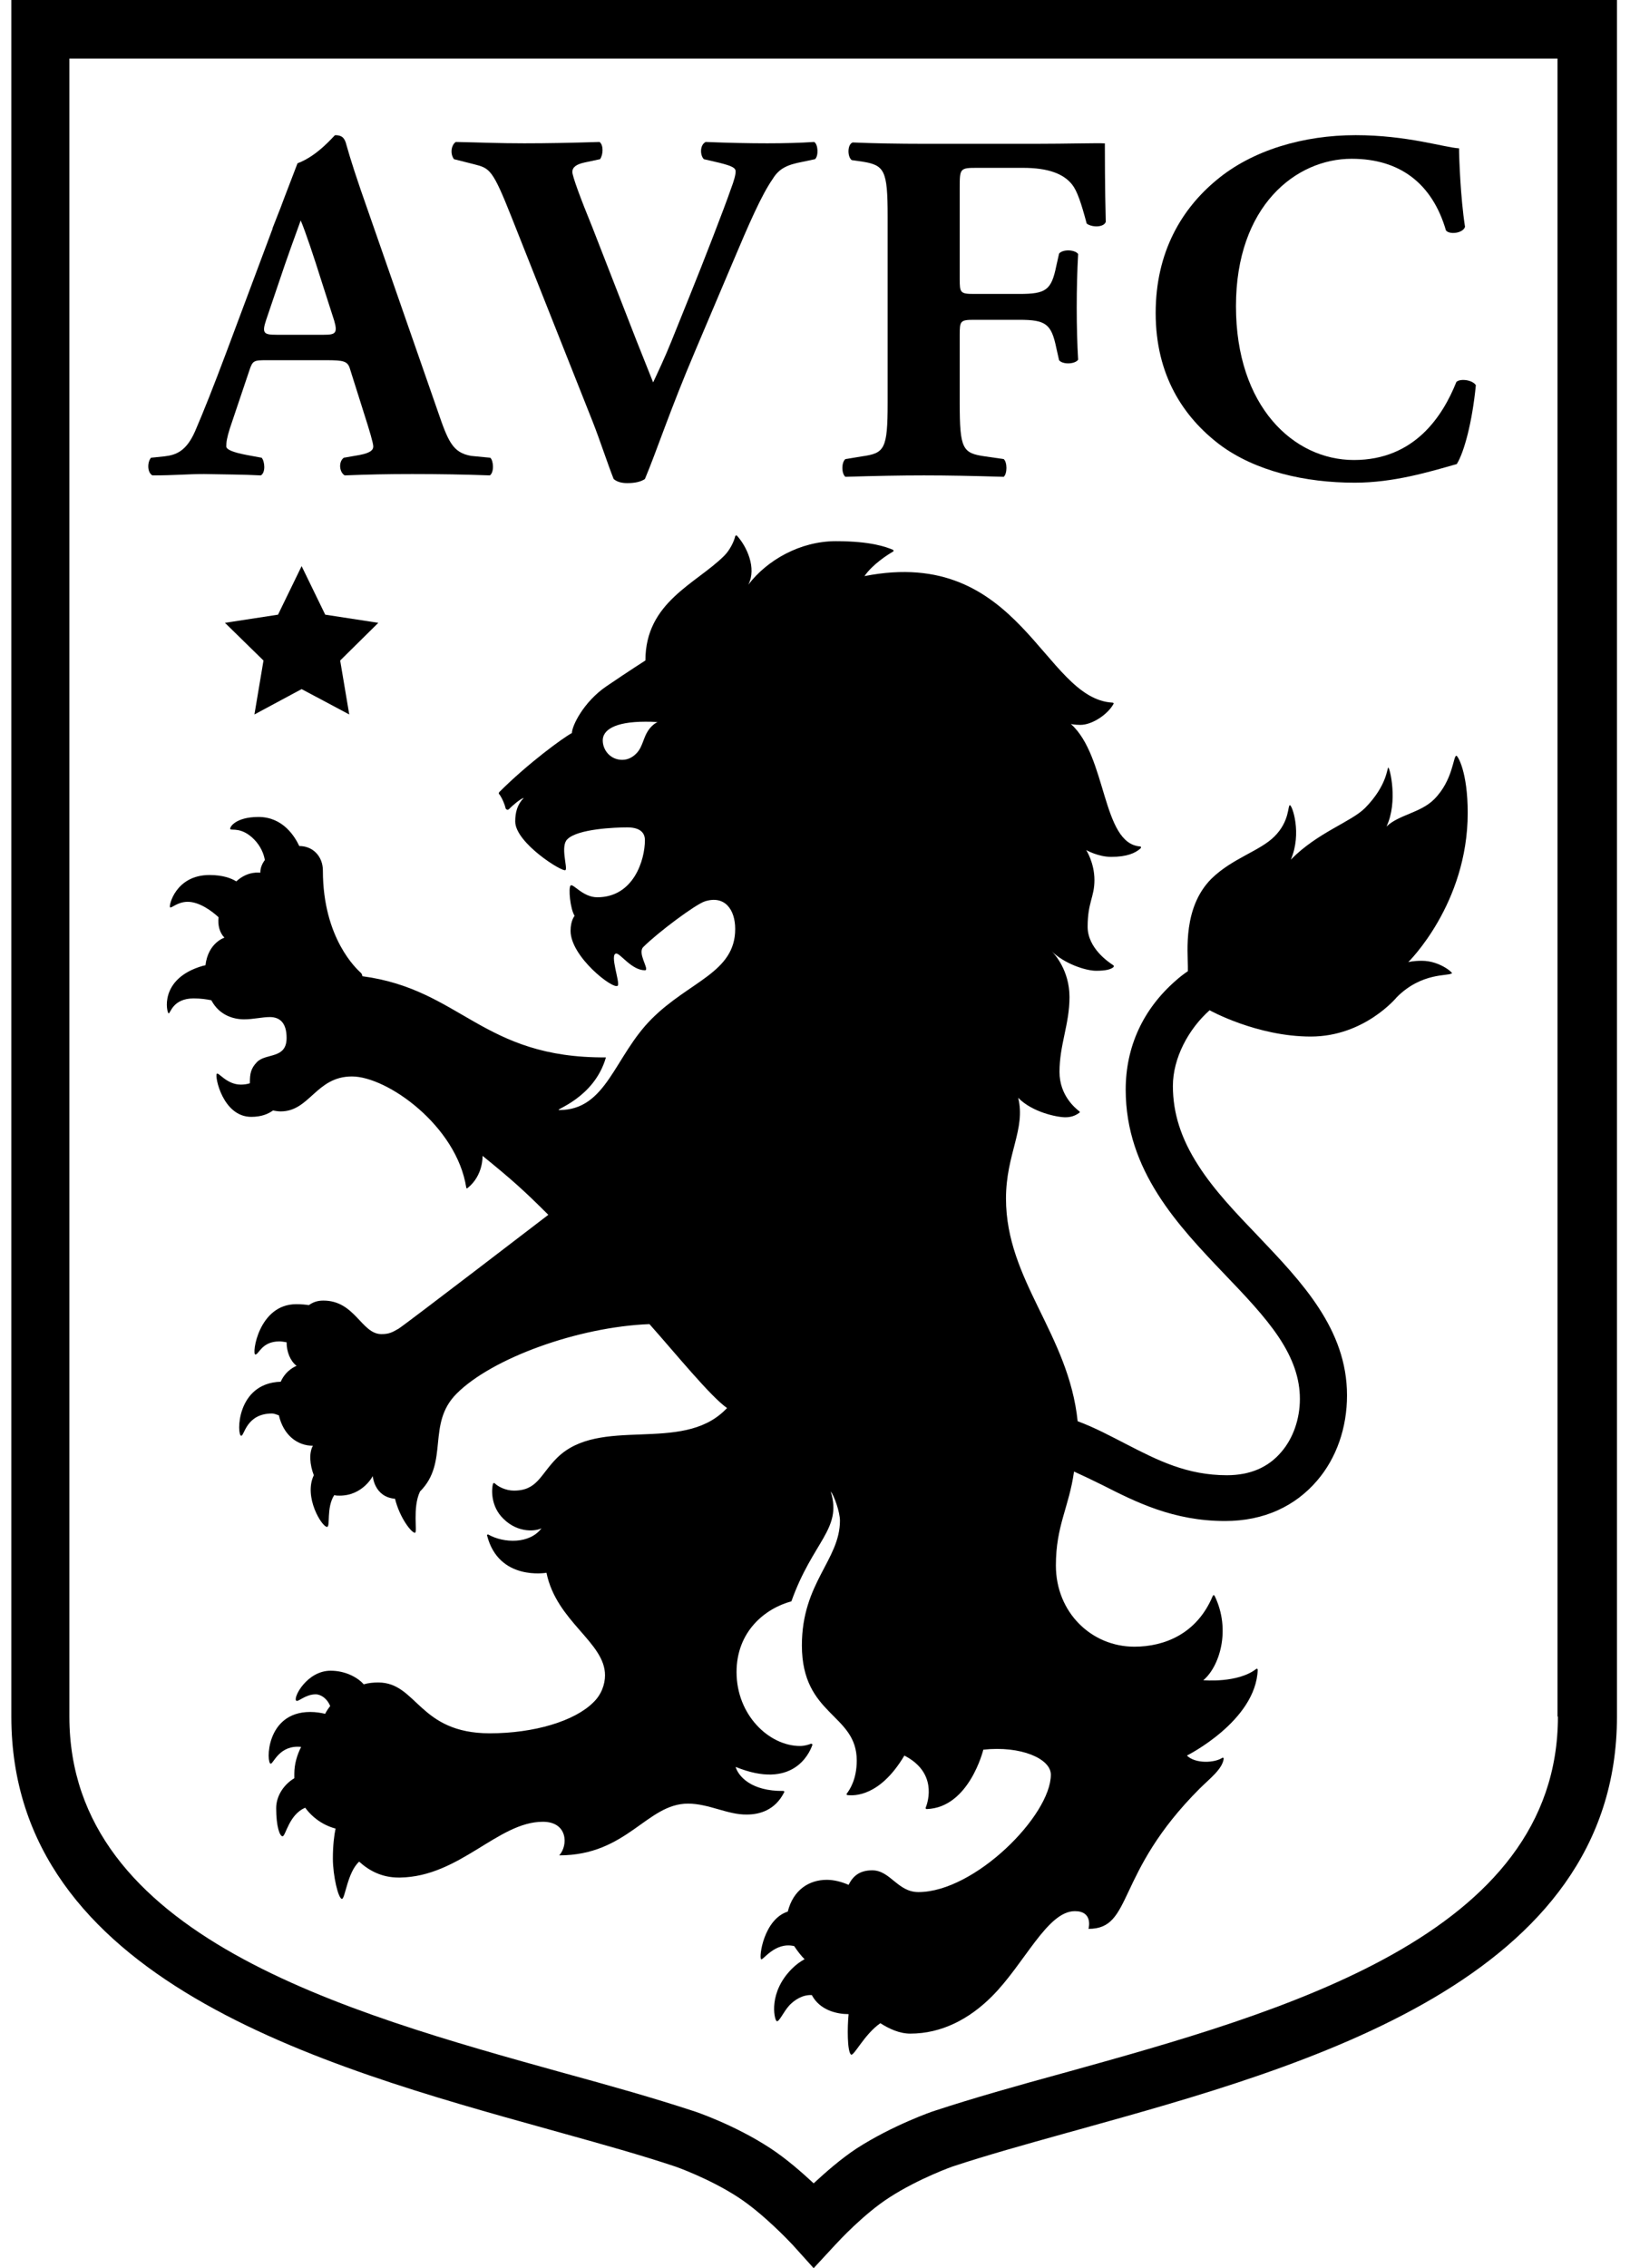
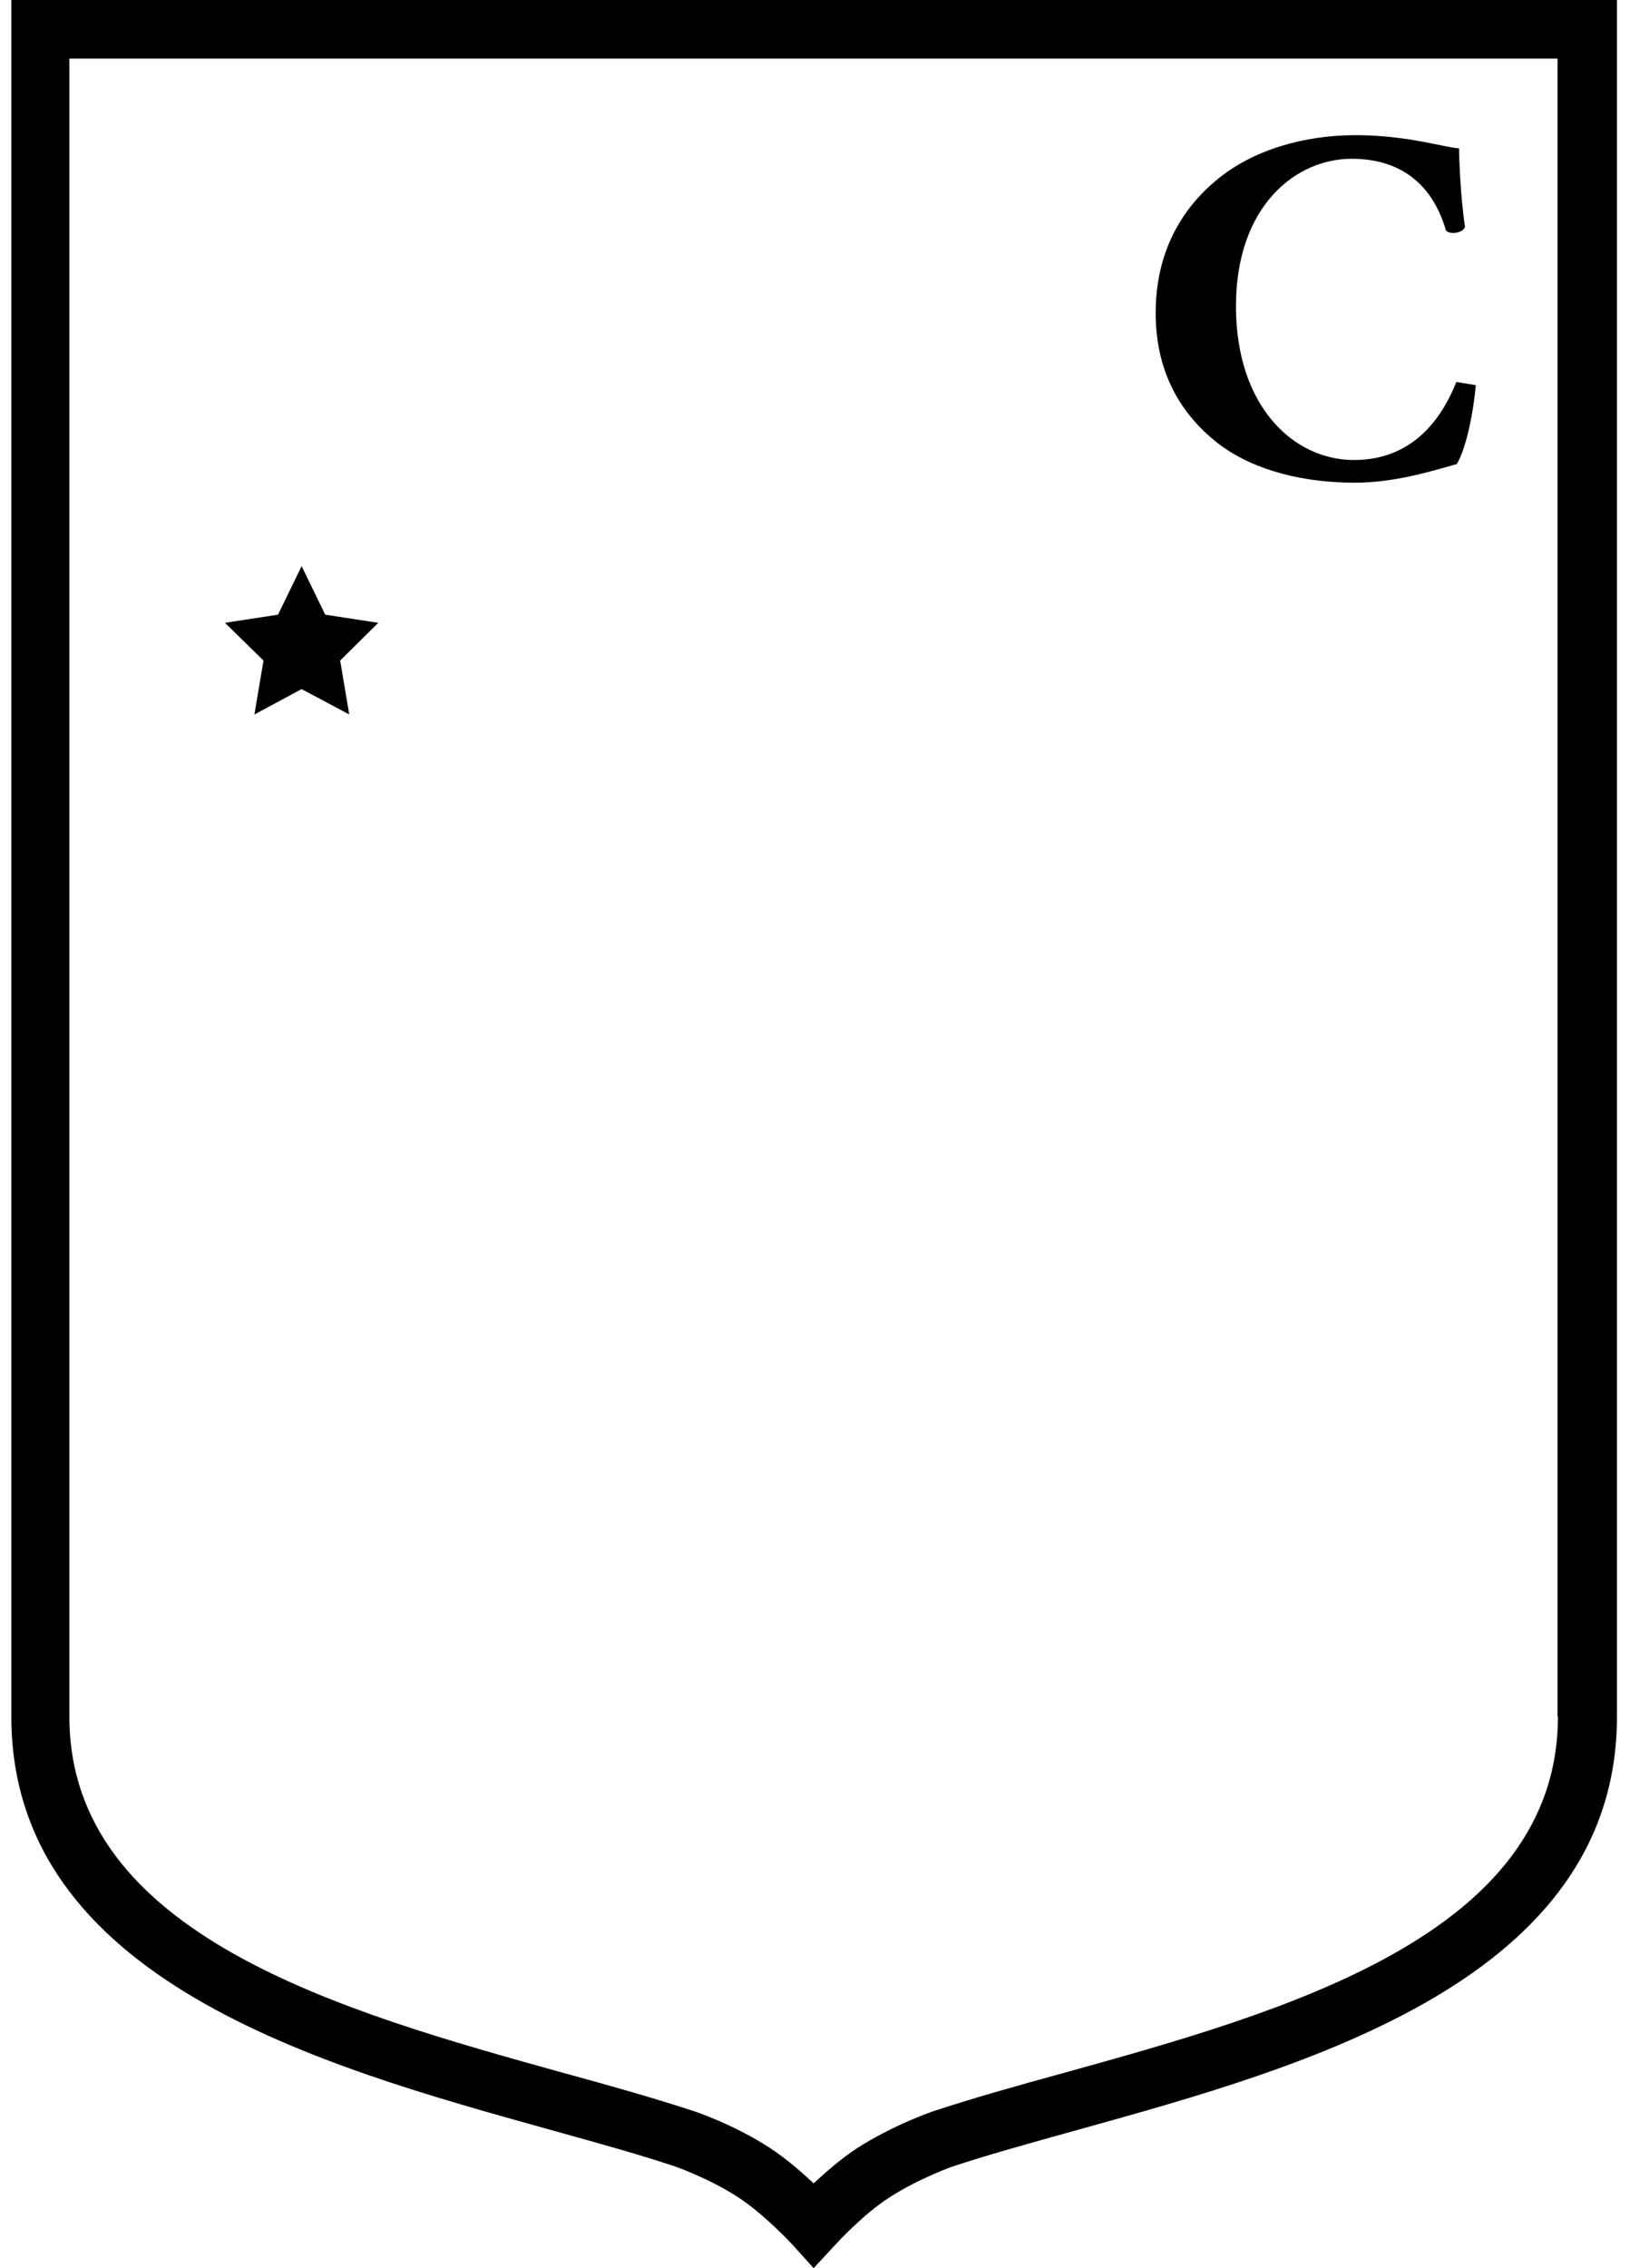
<svg xmlns="http://www.w3.org/2000/svg" width="23" height="32" viewBox="0 0 23 32" fill="none">
  <path fill-rule="evenodd" clip-rule="evenodd" d="M0.16 24.218V0H22.816V24.218C22.816 27.933 18.438 29.15 15.239 30.04L15.232 30.042C15.158 30.062 15.085 30.083 15.012 30.103C14.453 30.259 13.923 30.407 13.459 30.56C13.453 30.56 12.966 30.733 12.55 31.002C12.192 31.232 11.834 31.618 11.793 31.663C11.79 31.665 11.789 31.667 11.789 31.667L11.481 32L11.181 31.667C11.18 31.667 11.179 31.666 11.177 31.663C11.136 31.62 10.772 31.233 10.419 31.002C10.009 30.733 9.516 30.56 9.51 30.56C9.048 30.406 8.516 30.257 7.952 30.1C7.883 30.081 7.814 30.061 7.744 30.042L7.737 30.04C4.537 29.15 0.16 27.933 0.16 24.218ZM15.002 29.248C18.112 28.384 21.983 27.308 21.983 24.218H21.977V0.826H0.979V24.218C0.979 27.308 4.85 28.384 7.96 29.248L7.961 29.248C8.614 29.427 9.228 29.6 9.772 29.779C9.798 29.785 10.367 29.977 10.873 30.31C11.097 30.457 11.315 30.649 11.481 30.803C11.648 30.649 11.865 30.457 12.089 30.31C12.595 29.984 13.164 29.785 13.19 29.779C13.734 29.6 14.348 29.427 15.001 29.248L15.002 29.248Z" fill="black" />
  <path d="M3.59 10.08L4.256 9.722L4.928 10.08L4.8 9.319L5.338 8.787L4.589 8.672L4.256 7.987L3.923 8.672L3.174 8.787L3.718 9.319L3.59 10.08Z" fill="black" />
-   <path d="M11.488 2.003C11.283 2.016 11.072 2.022 10.828 2.022C10.559 2.022 10.291 2.016 9.958 2.003C9.875 2.042 9.875 2.189 9.932 2.246L10.156 2.298C10.329 2.342 10.38 2.368 10.38 2.419C10.38 2.464 10.361 2.541 10.31 2.675C10.227 2.918 9.919 3.712 9.74 4.154L9.472 4.819C9.388 5.03 9.273 5.274 9.216 5.395L8.979 4.8L8.358 3.206C8.185 2.784 8.076 2.483 8.076 2.426C8.076 2.362 8.128 2.317 8.256 2.291L8.467 2.246C8.512 2.182 8.518 2.048 8.46 2.003C8.025 2.016 7.724 2.022 7.398 2.022C7.027 2.022 6.796 2.01 6.432 2.003C6.368 2.042 6.348 2.17 6.406 2.246L6.688 2.317C6.912 2.374 6.95 2.387 7.219 3.066L8.364 5.952C8.46 6.195 8.582 6.566 8.659 6.758C8.704 6.797 8.768 6.816 8.851 6.816C8.96 6.816 9.043 6.797 9.1 6.758C9.267 6.362 9.446 5.805 9.811 4.947L10.329 3.725C10.572 3.149 10.745 2.752 10.905 2.522C10.995 2.374 11.116 2.323 11.315 2.285L11.5 2.246C11.552 2.202 11.545 2.035 11.488 2.003Z" fill="black" />
-   <path d="M14.617 2.029H13.03C12.691 2.029 12.333 2.023 12.032 2.01C11.955 2.035 11.955 2.215 12.019 2.259L12.16 2.279C12.48 2.33 12.525 2.394 12.525 3.053V5.683C12.525 6.343 12.48 6.394 12.16 6.439L11.929 6.477C11.872 6.522 11.872 6.682 11.929 6.727C12.352 6.714 12.71 6.707 13.037 6.707C13.376 6.707 13.721 6.714 14.163 6.727C14.214 6.682 14.214 6.522 14.163 6.477L13.901 6.439C13.581 6.394 13.542 6.336 13.542 5.683V4.723C13.542 4.531 13.549 4.512 13.741 4.512H14.381C14.758 4.512 14.835 4.57 14.905 4.909L14.944 5.082C14.995 5.146 15.168 5.139 15.213 5.075C15.2 4.864 15.193 4.602 15.193 4.339C15.193 4.071 15.2 3.808 15.213 3.584C15.168 3.52 14.995 3.514 14.944 3.578L14.905 3.751C14.835 4.096 14.758 4.147 14.381 4.147H13.741C13.549 4.147 13.542 4.128 13.542 3.936V2.656C13.542 2.381 13.542 2.368 13.779 2.368H14.432C14.79 2.368 15.008 2.451 15.129 2.605C15.2 2.695 15.257 2.867 15.334 3.155C15.417 3.213 15.577 3.207 15.603 3.13C15.59 2.656 15.59 2.144 15.59 2.023C15.475 2.016 15.072 2.029 14.617 2.029Z" fill="black" />
-   <path d="M20.55 5.389C20.358 5.869 19.961 6.49 19.104 6.49C18.253 6.49 17.44 5.734 17.44 4.32C17.44 2.906 18.285 2.24 19.072 2.24C19.756 2.24 20.211 2.592 20.403 3.251C20.454 3.315 20.646 3.29 20.672 3.2C20.608 2.79 20.588 2.221 20.588 2.093C20.377 2.08 19.852 1.907 19.129 1.907C18.393 1.907 17.67 2.118 17.165 2.541C16.678 2.944 16.307 3.552 16.307 4.416C16.307 5.293 16.697 5.882 17.209 6.272C17.715 6.65 18.419 6.81 19.116 6.81C19.667 6.81 20.172 6.656 20.556 6.547C20.659 6.381 20.774 5.958 20.825 5.434C20.774 5.357 20.601 5.338 20.55 5.389Z" fill="black" />
-   <path d="M4.569 4.723H3.904C3.724 4.723 3.692 4.704 3.756 4.512L3.936 3.981C4.044 3.654 4.185 3.27 4.243 3.11C4.307 3.258 4.435 3.642 4.531 3.949L4.716 4.525C4.768 4.704 4.729 4.723 4.569 4.723ZM6.649 6.432C6.387 6.387 6.323 6.227 6.176 5.798L5.209 3.021C5.03 2.515 4.947 2.253 4.889 2.048C4.864 1.939 4.819 1.907 4.729 1.907C4.716 1.907 4.492 2.195 4.198 2.304L4.019 2.771C3.993 2.835 3.968 2.912 3.936 2.989L3.846 3.219V3.226L3.2 4.954C3.008 5.466 2.873 5.805 2.752 6.086C2.63 6.362 2.489 6.419 2.323 6.438L2.131 6.458C2.08 6.515 2.073 6.662 2.15 6.707C2.476 6.707 2.636 6.688 2.88 6.688C3.174 6.694 3.43 6.694 3.68 6.707C3.75 6.669 3.737 6.509 3.692 6.458L3.481 6.419C3.283 6.381 3.193 6.342 3.193 6.298C3.193 6.24 3.2 6.182 3.244 6.042L3.52 5.222C3.564 5.088 3.584 5.082 3.756 5.082H4.601C4.851 5.082 4.908 5.094 4.94 5.21L5.132 5.818C5.216 6.08 5.267 6.253 5.267 6.298C5.267 6.342 5.241 6.387 5.075 6.419L4.851 6.458C4.774 6.515 4.787 6.662 4.864 6.707C5.19 6.694 5.465 6.688 5.817 6.688C6.188 6.688 6.566 6.694 6.912 6.707C6.976 6.662 6.963 6.496 6.918 6.458L6.649 6.432Z" fill="black" />
-   <path d="M20.063 13.555C19.935 13.555 19.871 13.574 19.871 13.574C19.871 13.574 20.71 12.755 20.71 11.469C20.71 10.886 20.569 10.662 20.55 10.662C20.505 10.662 20.505 11.008 20.236 11.277C20.044 11.469 19.737 11.494 19.564 11.661C19.731 11.309 19.609 10.829 19.59 10.829C19.571 10.829 19.577 11.078 19.263 11.398C19.065 11.597 18.591 11.744 18.214 12.128C18.374 11.757 18.233 11.36 18.201 11.36C18.169 11.36 18.201 11.584 17.983 11.801C17.779 12.006 17.388 12.109 17.094 12.397C16.691 12.8 16.761 13.421 16.761 13.638C16.761 13.657 16.761 13.677 16.761 13.702C16.703 13.741 16.646 13.785 16.588 13.837C16.127 14.24 15.884 14.771 15.884 15.373C15.884 16.518 16.627 17.293 17.279 17.977C17.567 18.278 17.843 18.566 18.041 18.861C18.246 19.168 18.342 19.449 18.342 19.737C18.342 20.019 18.246 20.294 18.079 20.486C17.894 20.704 17.638 20.813 17.311 20.813C16.748 20.813 16.332 20.601 15.897 20.377C15.673 20.262 15.449 20.141 15.206 20.051C15.078 18.816 14.195 18.067 14.195 16.909C14.195 16.281 14.476 15.929 14.367 15.488C14.566 15.693 14.918 15.763 15.033 15.763C15.135 15.763 15.193 15.725 15.231 15.699C15.238 15.693 15.238 15.686 15.231 15.68C15.174 15.635 14.95 15.456 14.95 15.123C14.95 14.739 15.091 14.451 15.091 14.067C15.091 13.689 14.879 13.459 14.841 13.421C15.014 13.593 15.315 13.696 15.468 13.696C15.603 13.696 15.673 13.677 15.711 13.645C15.718 13.638 15.718 13.625 15.711 13.619C15.641 13.574 15.347 13.376 15.347 13.075C15.347 12.729 15.443 12.659 15.443 12.416C15.443 12.173 15.327 11.993 15.327 11.993C15.327 11.993 15.494 12.089 15.679 12.089C15.897 12.089 16.019 12.038 16.095 11.968C16.102 11.961 16.102 11.942 16.089 11.942C15.545 11.904 15.622 10.669 15.11 10.214C15.11 10.214 15.161 10.227 15.244 10.227C15.417 10.227 15.635 10.073 15.711 9.933C15.718 9.926 15.711 9.913 15.699 9.913C14.719 9.862 14.406 7.693 12.198 8.128C12.313 7.961 12.524 7.827 12.601 7.782C12.614 7.776 12.607 7.763 12.601 7.757C12.505 7.718 12.294 7.635 11.795 7.635C11.289 7.635 10.822 7.904 10.559 8.249C10.681 8.013 10.534 7.705 10.399 7.558C10.393 7.552 10.38 7.552 10.374 7.565C10.361 7.629 10.303 7.757 10.22 7.84C9.823 8.237 9.107 8.493 9.107 9.318C9.107 9.318 8.876 9.465 8.556 9.683C8.236 9.901 8.07 10.24 8.07 10.342C7.948 10.406 7.449 10.771 7.046 11.174C7.039 11.181 7.033 11.2 7.046 11.206C7.091 11.27 7.123 11.353 7.135 11.405C7.142 11.424 7.167 11.43 7.18 11.417C7.231 11.366 7.34 11.27 7.391 11.257C7.302 11.347 7.27 11.456 7.27 11.59C7.27 11.891 7.942 12.313 7.98 12.275C8.012 12.243 7.903 11.936 8.006 11.84C8.153 11.693 8.684 11.673 8.851 11.673C9.017 11.673 9.1 11.737 9.1 11.853C9.1 12.134 8.94 12.659 8.428 12.659C8.223 12.659 8.089 12.461 8.051 12.493C8.019 12.525 8.044 12.819 8.108 12.921C8.108 12.921 8.051 12.985 8.051 13.133C8.051 13.497 8.652 13.965 8.716 13.907C8.755 13.869 8.595 13.453 8.697 13.453C8.755 13.453 8.915 13.689 9.1 13.689C9.107 13.689 9.113 13.689 9.113 13.683C9.145 13.651 8.998 13.446 9.075 13.363C9.279 13.158 9.811 12.761 9.945 12.717C10.227 12.627 10.374 12.832 10.374 13.107C10.374 13.721 9.727 13.843 9.196 14.374C8.665 14.905 8.563 15.661 7.891 15.661C7.801 15.661 8.383 15.501 8.55 14.918C6.803 14.931 6.508 13.958 5.113 13.773C5.113 13.753 5.1 13.728 5.081 13.715C5.043 13.677 4.556 13.248 4.556 12.281C4.556 12.089 4.422 11.936 4.223 11.936C4.159 11.801 3.993 11.526 3.647 11.526C3.315 11.526 3.231 11.68 3.251 11.699C3.27 11.718 3.411 11.667 3.583 11.84C3.679 11.936 3.724 12.051 3.737 12.134C3.699 12.185 3.673 12.243 3.673 12.313C3.673 12.313 3.5 12.281 3.334 12.435C3.263 12.39 3.142 12.345 2.956 12.345C2.476 12.345 2.38 12.781 2.399 12.8C2.419 12.819 2.502 12.723 2.649 12.723C2.815 12.723 2.995 12.857 3.084 12.941C3.071 13.049 3.097 13.158 3.167 13.229C3.167 13.229 2.937 13.299 2.899 13.619C2.886 13.619 2.879 13.625 2.867 13.625C2.233 13.805 2.355 14.297 2.38 14.297C2.406 14.297 2.438 14.086 2.732 14.086C2.835 14.086 2.918 14.099 2.982 14.112C3.097 14.329 3.302 14.381 3.443 14.381C3.577 14.381 3.699 14.349 3.807 14.349C3.955 14.349 4.044 14.438 4.044 14.643C4.044 14.944 3.756 14.854 3.628 14.982C3.539 15.072 3.526 15.149 3.526 15.27C3.526 15.277 3.526 15.283 3.526 15.283C3.487 15.296 3.443 15.302 3.398 15.302C3.199 15.302 3.084 15.123 3.059 15.149C3.027 15.181 3.142 15.757 3.545 15.757C3.686 15.757 3.782 15.718 3.852 15.667C3.884 15.673 3.923 15.68 3.961 15.68C4.371 15.68 4.46 15.187 4.966 15.187C5.465 15.187 6.444 15.885 6.579 16.755C6.579 16.768 6.591 16.768 6.598 16.761C6.822 16.582 6.809 16.307 6.809 16.307C7.219 16.64 7.391 16.793 7.737 17.139C7.737 17.139 5.727 18.681 5.625 18.745C5.535 18.797 5.491 18.822 5.382 18.822C5.1 18.822 5.011 18.349 4.563 18.349C4.473 18.349 4.415 18.374 4.358 18.413C4.313 18.406 4.255 18.4 4.179 18.4C3.647 18.4 3.551 19.11 3.603 19.11C3.654 19.11 3.692 18.925 3.942 18.925C3.974 18.925 4.006 18.931 4.044 18.937C4.044 19.072 4.095 19.2 4.185 19.27C4.185 19.27 4.038 19.321 3.961 19.494C3.327 19.513 3.34 20.256 3.404 20.256C3.449 20.256 3.475 19.942 3.839 19.942C3.865 19.942 3.897 19.955 3.935 19.968C3.999 20.243 4.191 20.397 4.415 20.397C4.358 20.499 4.371 20.665 4.428 20.813C4.281 21.12 4.543 21.542 4.614 21.542C4.665 21.542 4.601 21.273 4.716 21.094C4.742 21.101 4.767 21.101 4.793 21.101C5.119 21.101 5.26 20.825 5.26 20.825C5.26 20.825 5.279 21.12 5.574 21.145C5.638 21.408 5.804 21.625 5.855 21.625C5.894 21.625 5.817 21.273 5.926 21.043C6.342 20.627 6.015 20.089 6.444 19.661C6.943 19.161 8.159 18.72 9.164 18.681C9.529 19.091 10.028 19.705 10.259 19.865C10.259 19.865 10.246 19.878 10.233 19.891C9.612 20.512 8.467 19.968 7.859 20.569C7.622 20.806 7.583 21.03 7.251 21.03C7.135 21.03 7.027 20.973 6.982 20.928C6.975 20.921 6.963 20.921 6.956 20.934C6.937 21.005 6.918 21.248 7.103 21.427C7.315 21.638 7.571 21.6 7.641 21.561C7.475 21.785 7.11 21.773 6.892 21.651C6.879 21.645 6.867 21.657 6.873 21.664C7.039 22.31 7.711 22.189 7.711 22.189C7.852 22.88 8.537 23.168 8.537 23.635C8.537 23.763 8.486 23.91 8.371 24.019C8.108 24.281 7.539 24.454 6.911 24.454C5.907 24.454 5.887 23.737 5.337 23.737C5.267 23.737 5.196 23.744 5.132 23.763C5.055 23.673 4.883 23.571 4.665 23.571C4.332 23.571 4.134 23.949 4.179 23.993C4.204 24.019 4.307 23.904 4.454 23.904C4.531 23.904 4.62 23.968 4.659 24.07C4.633 24.102 4.607 24.141 4.588 24.179C4.531 24.166 4.46 24.153 4.377 24.153C3.743 24.153 3.756 24.883 3.82 24.883C3.859 24.883 3.942 24.614 4.249 24.646C4.191 24.761 4.153 24.889 4.153 25.024C4.153 25.043 4.153 25.062 4.153 25.088C4.012 25.171 3.897 25.331 3.897 25.51C3.897 25.773 3.948 25.907 3.987 25.907C4.031 25.907 4.076 25.6 4.307 25.504C4.409 25.645 4.563 25.753 4.735 25.798C4.716 25.888 4.697 26.029 4.697 26.221C4.697 26.464 4.774 26.79 4.825 26.79C4.87 26.79 4.902 26.413 5.068 26.265C5.139 26.329 5.222 26.387 5.311 26.425C5.401 26.464 5.503 26.489 5.625 26.489C5.631 26.489 5.638 26.489 5.644 26.489C6.489 26.477 7.027 25.702 7.66 25.702C8.012 25.702 8.019 26.035 7.891 26.176C8.851 26.176 9.126 25.446 9.708 25.446C10.003 25.446 10.271 25.606 10.54 25.6C10.713 25.6 10.937 25.542 11.065 25.286C11.071 25.28 11.065 25.267 11.052 25.267C10.604 25.273 10.419 25.062 10.38 24.928C11.18 25.254 11.417 24.749 11.462 24.621C11.468 24.608 11.455 24.601 11.443 24.601C11.411 24.614 11.353 24.633 11.289 24.633C10.854 24.633 10.393 24.198 10.393 23.59C10.393 23.021 10.79 22.694 11.167 22.592C11.468 21.747 11.884 21.574 11.724 21.049V21.043C11.769 21.101 11.852 21.331 11.852 21.453C11.852 22.009 11.315 22.329 11.315 23.213C11.315 24.211 12.089 24.173 12.089 24.838C12.089 25.107 11.987 25.254 11.948 25.305C11.942 25.312 11.948 25.325 11.955 25.325C12.051 25.337 12.415 25.35 12.761 24.768C13.222 25.005 13.1 25.408 13.062 25.504C13.055 25.51 13.068 25.523 13.075 25.523C13.676 25.504 13.875 24.685 13.875 24.685C14.406 24.627 14.828 24.813 14.828 25.037C14.828 25.613 13.753 26.694 12.959 26.694C12.665 26.694 12.563 26.387 12.307 26.387C12.121 26.387 12.031 26.477 11.974 26.592C11.871 26.547 11.763 26.521 11.667 26.521C11.417 26.521 11.193 26.662 11.116 26.969C10.777 27.078 10.707 27.609 10.739 27.641C10.764 27.667 10.931 27.392 11.206 27.456C11.257 27.533 11.308 27.597 11.353 27.641C11.295 27.673 11.238 27.712 11.174 27.776C10.841 28.109 10.924 28.48 10.956 28.512C10.988 28.544 11.052 28.384 11.142 28.288C11.212 28.217 11.321 28.141 11.455 28.147C11.571 28.365 11.814 28.416 11.974 28.416C11.955 28.608 11.955 28.934 12.006 28.985C12.044 29.024 12.191 28.704 12.422 28.544C12.543 28.621 12.691 28.691 12.844 28.691C13.286 28.691 13.676 28.486 13.996 28.166C14.457 27.705 14.777 26.963 15.167 26.963C15.417 26.963 15.366 27.187 15.359 27.213C15.993 27.213 15.724 26.438 16.927 25.235C17.075 25.088 17.247 24.96 17.267 24.813C17.267 24.8 17.254 24.793 17.247 24.8C17.145 24.87 16.87 24.889 16.748 24.768C16.748 24.768 17.721 24.281 17.747 23.558C17.747 23.545 17.734 23.539 17.727 23.545C17.465 23.75 16.979 23.705 16.979 23.705C17.203 23.52 17.375 23.001 17.139 22.515C17.132 22.502 17.119 22.502 17.113 22.515C16.889 23.053 16.428 23.232 16.006 23.232C15.404 23.232 14.899 22.752 14.899 22.086C14.899 21.523 15.084 21.267 15.155 20.761C15.283 20.819 15.417 20.883 15.558 20.953C16.025 21.19 16.556 21.459 17.286 21.459C17.555 21.459 17.811 21.408 18.035 21.305C18.246 21.209 18.431 21.069 18.585 20.889C18.86 20.569 19.007 20.141 19.007 19.686C19.007 18.752 18.367 18.086 17.753 17.44C17.446 17.12 17.132 16.793 16.908 16.441C16.665 16.064 16.55 15.705 16.55 15.321C16.55 14.931 16.767 14.521 17.068 14.253C17.068 14.253 17.734 14.624 18.495 14.624C19.257 14.624 19.711 14.067 19.711 14.067C20.063 13.715 20.441 13.773 20.479 13.734C20.537 13.753 20.332 13.555 20.063 13.555ZM9.196 10.246C9.068 10.374 9.087 10.528 8.972 10.637C8.927 10.681 8.863 10.72 8.78 10.72C8.614 10.72 8.505 10.585 8.505 10.445C8.505 10.304 8.665 10.182 9.107 10.182C9.158 10.182 9.222 10.182 9.279 10.189C9.26 10.195 9.228 10.214 9.196 10.246Z" fill="black" />
+   <path d="M20.55 5.389C20.358 5.869 19.961 6.49 19.104 6.49C18.253 6.49 17.44 5.734 17.44 4.32C17.44 2.906 18.285 2.24 19.072 2.24C19.756 2.24 20.211 2.592 20.403 3.251C20.454 3.315 20.646 3.29 20.672 3.2C20.608 2.79 20.588 2.221 20.588 2.093C20.377 2.08 19.852 1.907 19.129 1.907C18.393 1.907 17.67 2.118 17.165 2.541C16.678 2.944 16.307 3.552 16.307 4.416C16.307 5.293 16.697 5.882 17.209 6.272C17.715 6.65 18.419 6.81 19.116 6.81C19.667 6.81 20.172 6.656 20.556 6.547C20.659 6.381 20.774 5.958 20.825 5.434Z" fill="black" />
</svg>